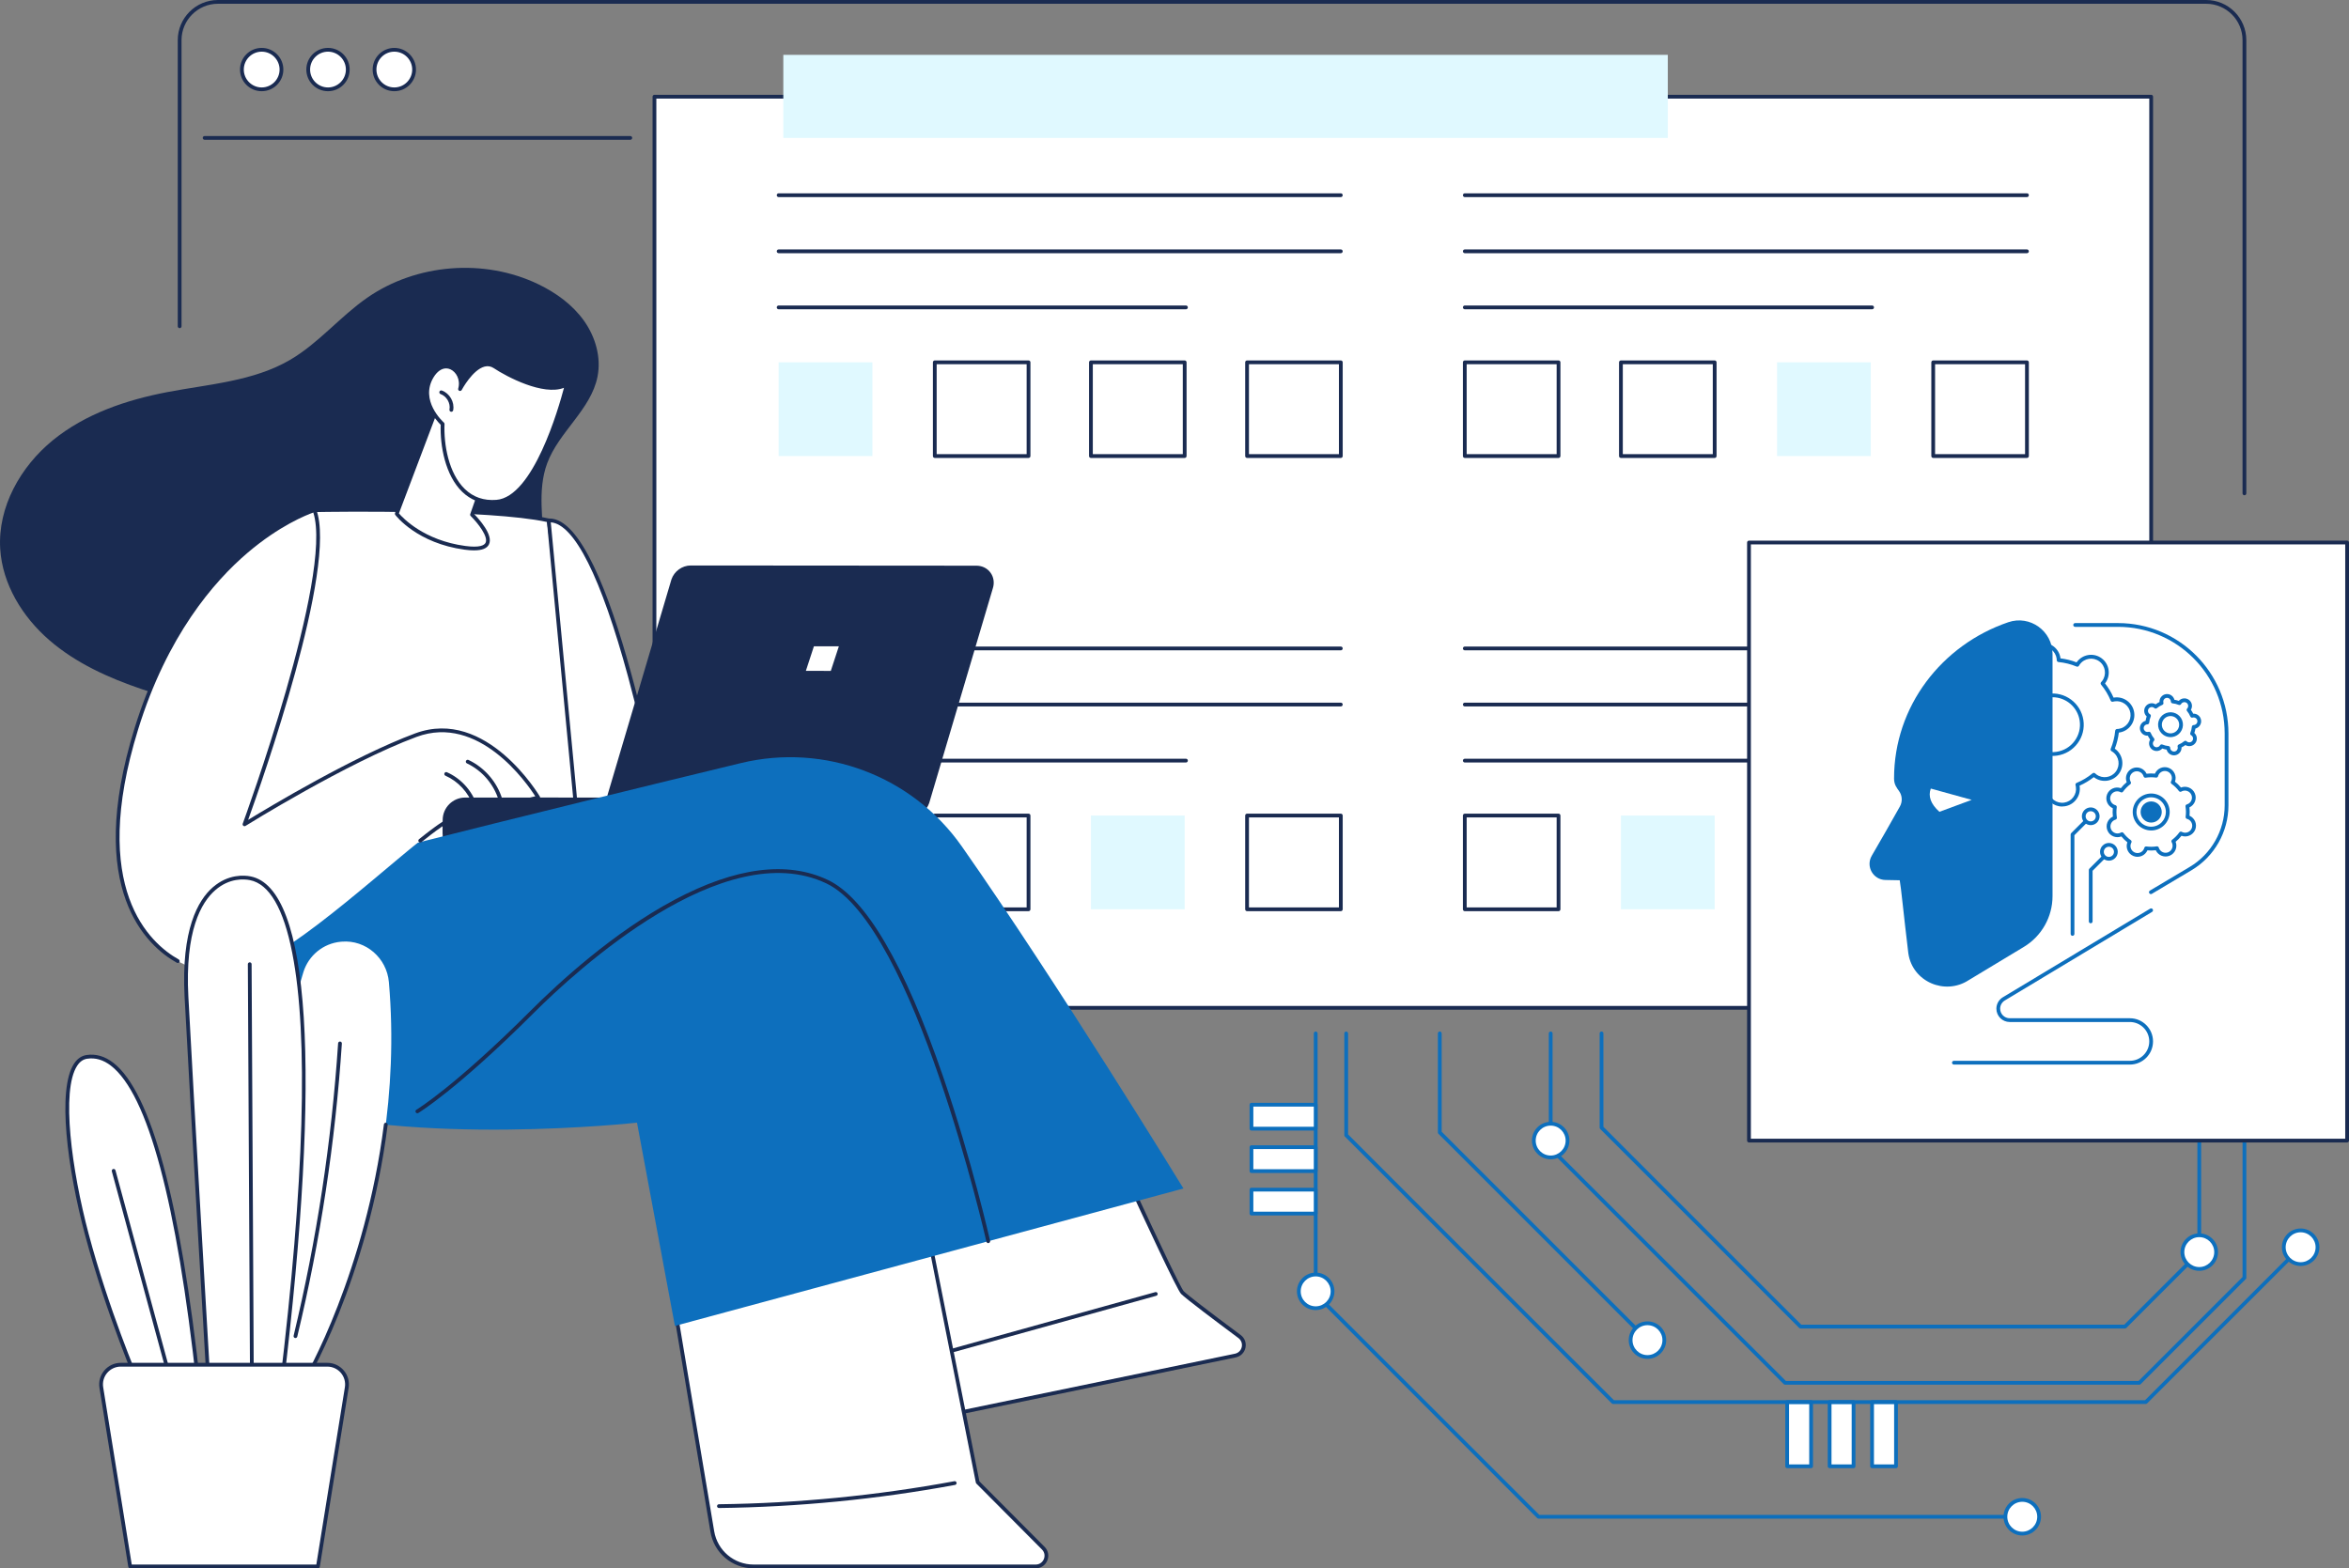
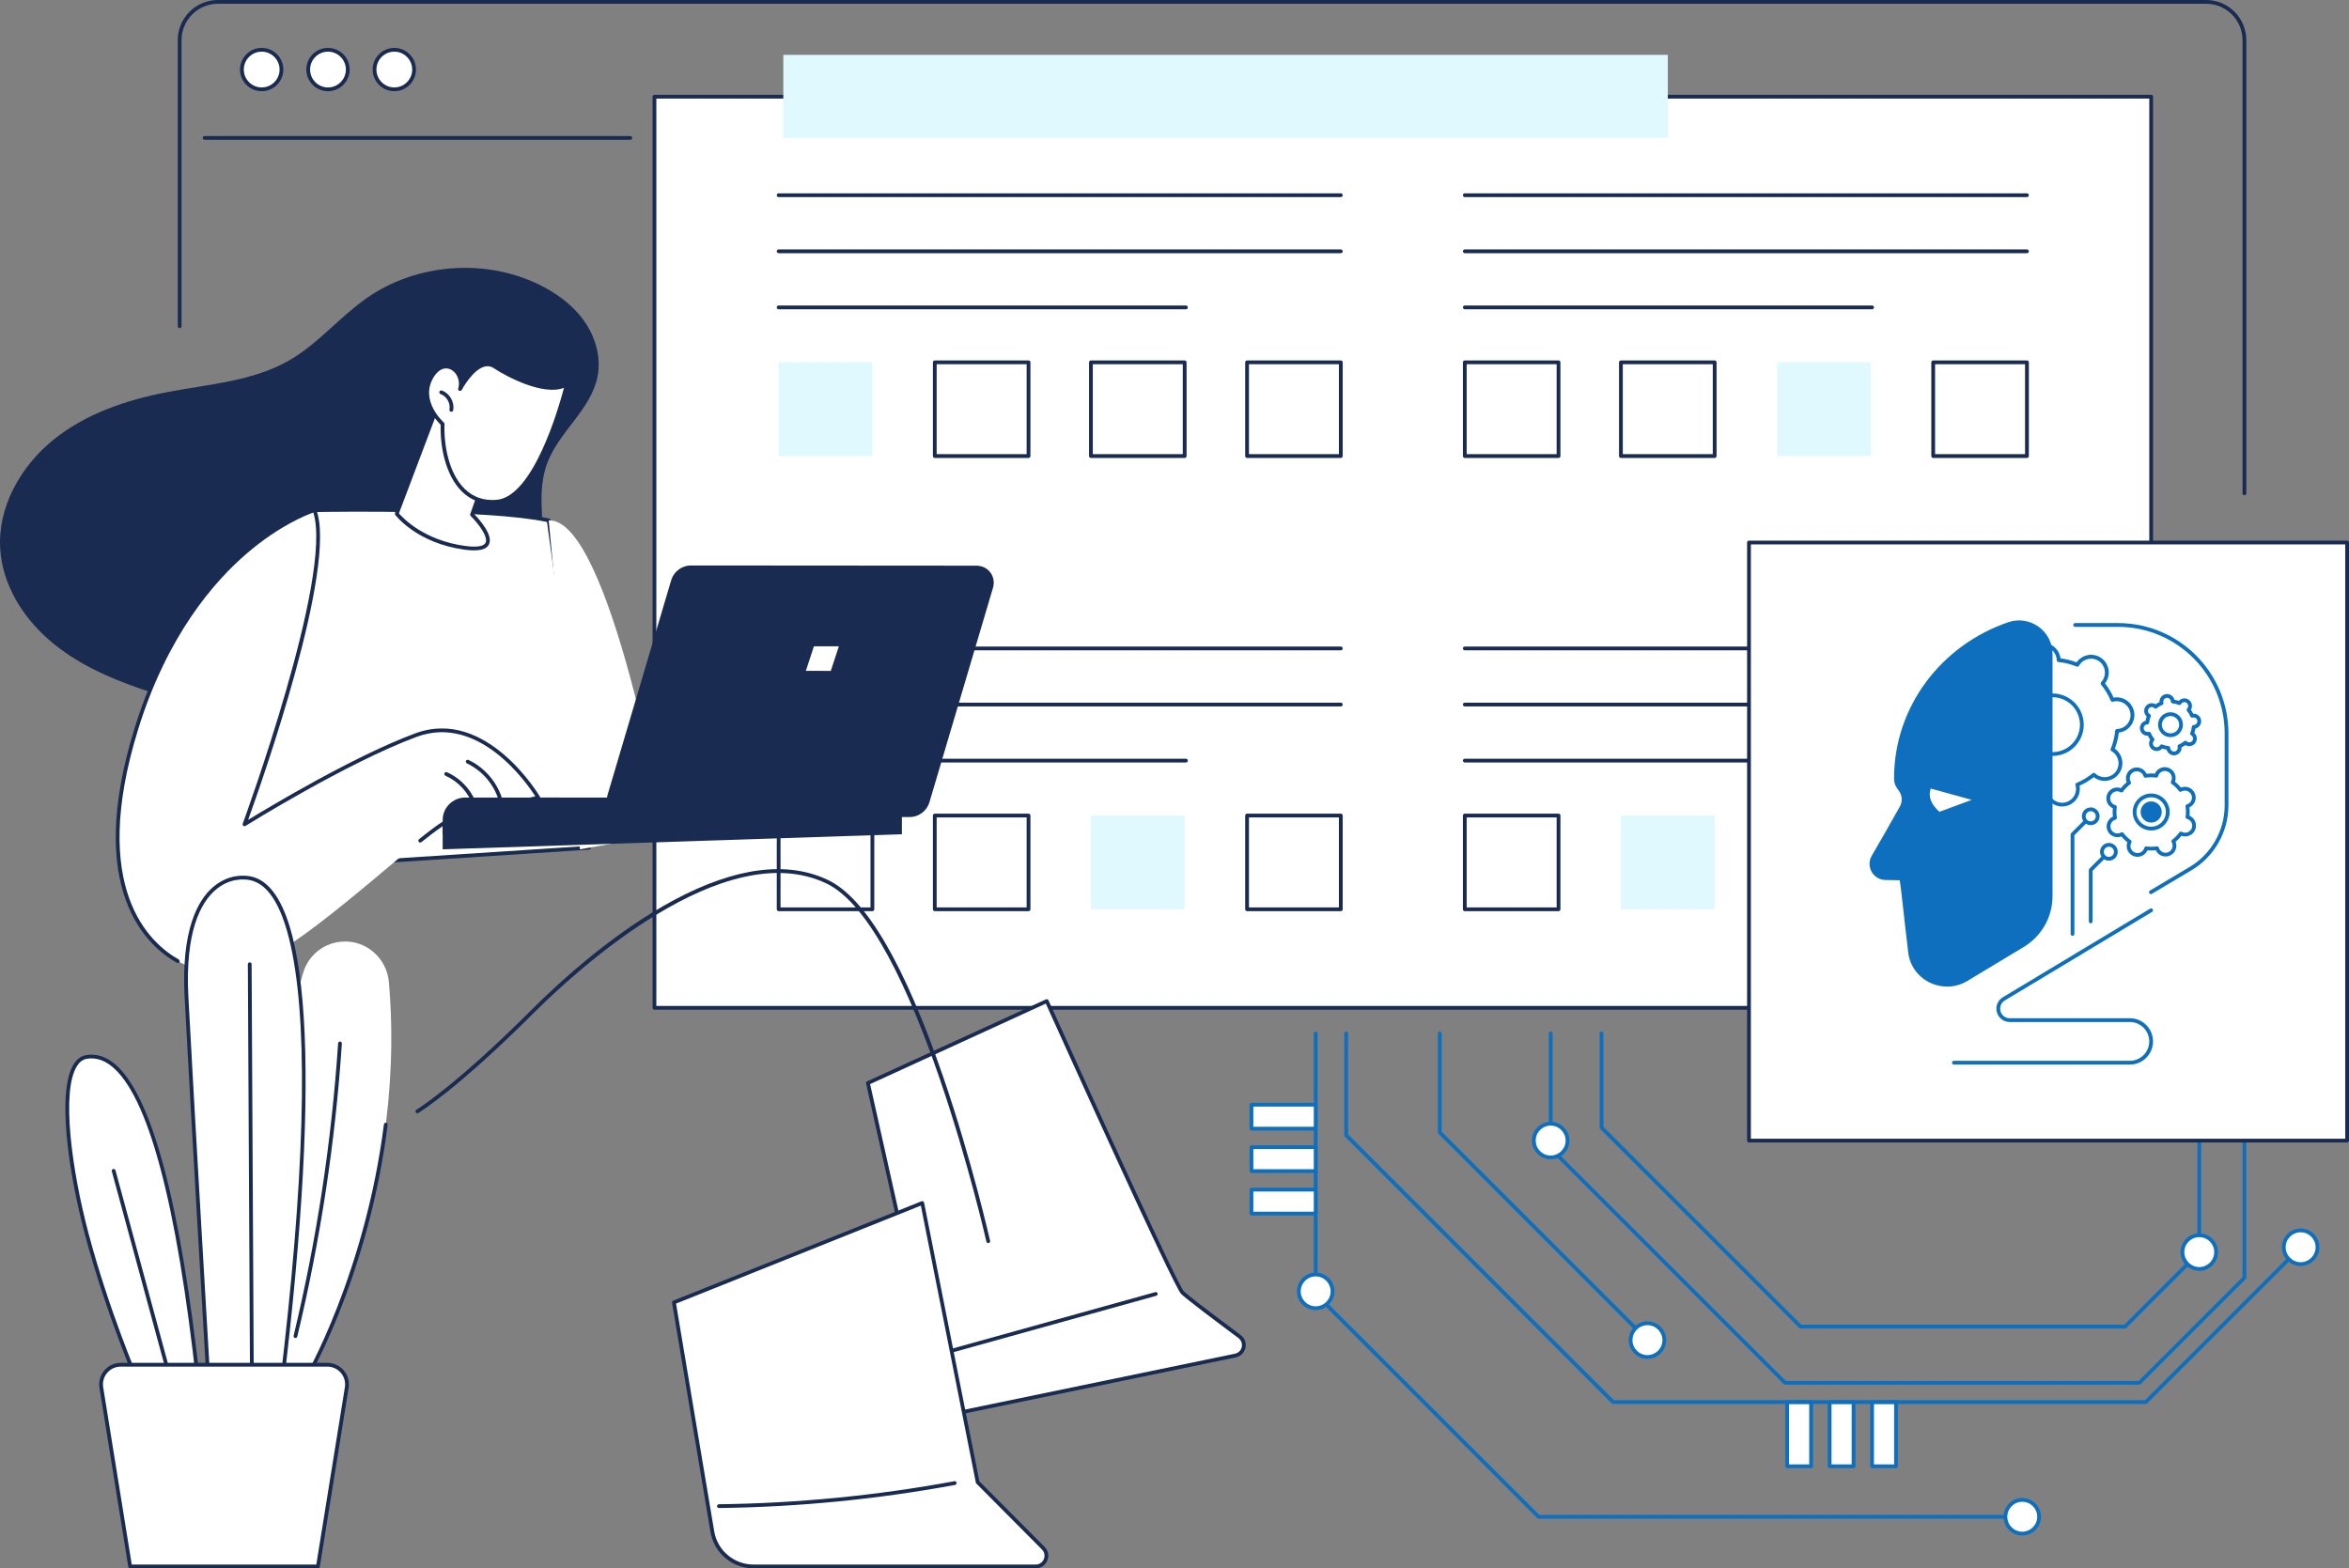
<svg xmlns="http://www.w3.org/2000/svg" id="Layer_2" data-name="Layer 2" viewBox="0 0 1246 832">
  <rect x="0" y="0" width="1246" height="832" fill="#808080" stroke="none" />
  <defs>
    <style>
      .cls-1 {
        fill: #e0f9ff;
      }

      .cls-1, .cls-2, .cls-3, .cls-4 {
        stroke-width: 0px;
      }

      .cls-2 {
        fill: #1a2b51;
      }

      .cls-3 {
        fill: #fff;
      }

      .cls-4 {
        fill: #0d6fbd;
      }
    </style>
  </defs>
  <g id="Illustration">
    <g id="AI-Enhanced_Student_Assessment" data-name="AI-Enhanced Student Assessment">
      <g>
        <g>
          <rect class="cls-3" x="947.98" y="743.8" width="12.7" height="34.07" />
          <path class="cls-4" d="M960.68,778.86h-12.7c-.55,0-1-.45-1-1v-34.07c0-.55.45-1,1-1h12.7c.55,0,1,.45,1,1v34.07c0,.55-.45,1-1,1ZM948.98,776.86h10.7v-32.07h-10.7v32.07Z" />
        </g>
        <g>
          <rect class="cls-3" x="970.5" y="743.8" width="12.7" height="34.07" />
          <path class="cls-4" d="M983.2,778.86h-12.7c-.55,0-1-.45-1-1v-34.07c0-.55.45-1,1-1h12.7c.55,0,1,.45,1,1v34.07c0,.55-.45,1-1,1ZM971.5,776.86h10.7v-32.07h-10.7v32.07Z" />
        </g>
        <g>
          <rect class="cls-3" x="993.02" y="743.8" width="12.7" height="34.07" />
          <path class="cls-4" d="M1005.72,778.86h-12.7c-.55,0-1-.45-1-1v-34.07c0-.55.45-1,1-1h12.7c.55,0,1,.45,1,1v34.07c0,.55-.45,1-1,1ZM994.02,776.86h10.7v-32.07h-10.7v32.07Z" />
        </g>
        <g>
          <path class="cls-4" d="M873.88,711.94c-.26,0-.51-.1-.71-.29l-110.17-110.17c-.19-.19-.29-.44-.29-.71v-52.54c0-.55.45-1,1-1s1,.45,1,1v52.12l109.88,109.88c.39.39.39,1.02,0,1.41-.2.2-.45.29-.71.29Z" />
          <g>
            <circle class="cls-3" cx="873.88" cy="710.94" r="8.94" transform="translate(-139.96 219.8) rotate(-13.28)" />
            <path class="cls-4" d="M873.88,720.88c-5.48,0-9.94-4.46-9.94-9.94s4.46-9.94,9.94-9.94,9.94,4.46,9.94,9.94-4.46,9.94-9.94,9.94ZM873.88,703.01c-4.38,0-7.94,3.56-7.94,7.94s3.56,7.94,7.94,7.94,7.94-3.56,7.94-7.94-3.56-7.94-7.94-7.94Z" />
          </g>
        </g>
        <g>
          <path class="cls-4" d="M1134.79,734.59h-187.91c-.27,0-.52-.11-.71-.29l-124.34-124.34c-.19-.19-.29-.44-.29-.71v-61.01c0-.55.45-1,1-1s1,.45,1,1v60.6l123.76,123.76h187.08l55.16-55.16v-93.39c0-.55.45-1,1-1s1,.45,1,1v93.8c0,.27-.11.52-.29.71l-55.75,55.74c-.19.19-.44.29-.71.29Z" />
          <g>
            <circle class="cls-3" cx="822.54" cy="605.08" r="8.94" />
            <path class="cls-4" d="M822.54,615.01c-5.48,0-9.94-4.46-9.94-9.94s4.46-9.94,9.94-9.94,9.94,4.46,9.94,9.94-4.46,9.94-9.94,9.94ZM822.54,597.14c-4.38,0-7.94,3.56-7.94,7.94s3.56,7.94,7.94,7.94,7.94-3.56,7.94-7.94-3.56-7.94-7.94-7.94Z" />
          </g>
        </g>
        <g>
          <path class="cls-4" d="M1127.2,704.76h-172.13c-.27,0-.52-.11-.71-.29l-105.56-105.56c-.19-.19-.29-.44-.29-.71v-49.97c0-.55.45-1,1-1s1,.45,1,1v49.56l104.97,104.97h171.3l38.8-38.8v-81.86c0-.55.45-1,1-1s1,.45,1,1v82.27c0,.27-.11.52-.29.71l-39.38,39.38c-.19.19-.44.29-.71.29Z" />
          <g>
            <circle class="cls-3" cx="1166.58" cy="664.25" r="8.94" transform="translate(106.47 1487.84) rotate(-67.5)" />
            <path class="cls-4" d="M1166.58,674.18c-5.48,0-9.94-4.46-9.94-9.94s4.46-9.93,9.94-9.93,9.94,4.46,9.94,9.93-4.46,9.94-9.94,9.94ZM1166.58,656.31c-4.38,0-7.94,3.56-7.94,7.93s3.56,7.94,7.94,7.94,7.94-3.56,7.94-7.94-3.56-7.93-7.94-7.93Z" />
          </g>
        </g>
        <g>
          <path class="cls-4" d="M1063.76,805.64h-247.67c-.27,0-.52-.11-.71-.29l-118.19-118.19c-.19-.19-.29-.44-.29-.71v-138.21c0-.55.45-1,1-1s1,.45,1,1v137.8l117.61,117.61h247.26c.55,0,1,.45,1,1s-.45,1-1,1Z" />
          <g>
            <circle class="cls-3" cx="1072.69" cy="804.64" r="8.94" />
            <path class="cls-4" d="M1072.69,814.58c-5.48,0-9.94-4.46-9.94-9.94s4.46-9.94,9.94-9.94,9.94,4.46,9.94,9.94-4.46,9.94-9.94,9.94ZM1072.69,796.7c-4.38,0-7.94,3.56-7.94,7.94s3.56,7.94,7.94,7.94,7.94-3.56,7.94-7.94-3.56-7.94-7.94-7.94Z" />
          </g>
          <g>
            <rect class="cls-3" x="674.51" y="620.41" width="12.7" height="34.07" transform="translate(43.41 1318.3) rotate(-90)" />
            <path class="cls-4" d="M697.89,644.8h-34.07c-.55,0-1-.45-1-1v-12.7c0-.55.45-1,1-1h34.07c.55,0,1,.45,1,1v12.7c0,.55-.45,1-1,1ZM664.82,642.8h32.07v-10.7h-32.07v10.7Z" />
          </g>
          <g>
            <rect class="cls-3" x="674.51" y="597.89" width="12.7" height="34.07" transform="translate(65.93 1295.78) rotate(-90)" />
            <path class="cls-4" d="M697.89,622.28h-34.07c-.55,0-1-.45-1-1v-12.7c0-.55.45-1,1-1h34.07c.55,0,1,.45,1,1v12.7c0,.55-.45,1-1,1ZM664.82,620.28h32.07v-10.7h-32.07v10.7Z" />
          </g>
          <g>
            <rect class="cls-3" x="674.51" y="575.37" width="12.7" height="34.07" transform="translate(88.45 1273.26) rotate(-90)" />
            <path class="cls-4" d="M697.89,599.76h-34.07c-.55,0-1-.45-1-1v-12.7c0-.55.45-1,1-1h34.07c.55,0,1,.45,1,1v12.7c0,.55-.45,1-1,1ZM664.82,597.76h32.07v-10.7h-32.07v10.7Z" />
          </g>
          <g>
            <circle class="cls-3" cx="697.89" cy="685.07" r="8.94" />
            <path class="cls-4" d="M697.89,695c-5.48,0-9.94-4.46-9.94-9.94s4.46-9.94,9.94-9.94,9.94,4.46,9.94,9.94-4.46,9.94-9.94,9.94ZM697.89,677.13c-4.38,0-7.94,3.56-7.94,7.94s3.56,7.94,7.94,7.94,7.94-3.56,7.94-7.94-3.56-7.94-7.94-7.94Z" />
          </g>
        </g>
        <g>
          <path class="cls-4" d="M1138.22,744.8h-282.56c-.27,0-.52-.11-.71-.29l-141.58-141.58c-.19-.19-.29-.44-.29-.71v-53.98c0-.55.45-1,1-1s1,.45,1,1v53.57l140.99,140.99h281.73l81.84-81.84c.39-.39,1.02-.39,1.41,0,.39.39.39,1.02,0,1.41l-82.13,82.13c-.19.19-.44.29-.71.29Z" />
          <g>
            <circle class="cls-3" cx="1220.35" cy="661.67" r="8.94" />
            <path class="cls-4" d="M1220.35,671.6c-5.48,0-9.94-4.46-9.94-9.94s4.46-9.94,9.94-9.94,9.94,4.46,9.94,9.94-4.46,9.94-9.94,9.94ZM1220.35,653.73c-4.38,0-7.94,3.56-7.94,7.94s3.56,7.94,7.94,7.94,7.94-3.56,7.94-7.94-3.56-7.94-7.94-7.94Z" />
          </g>
        </g>
      </g>
      <g>
        <g>
          <rect class="cls-3" x="347.15" y="51.29" width="793.91" height="483.36" />
          <path class="cls-2" d="M1141.05,535.65H347.15c-.55,0-1-.45-1-1V51.29c0-.55.45-1,1-1h793.91c.55,0,1,.45,1,1v483.36c0,.55-.45,1-1,1ZM348.15,533.65h791.91V52.29H348.15v481.36Z" />
        </g>
        <g>
          <g>
            <path class="cls-2" d="M711.22,104.56h-298.2c-.55,0-1-.45-1-1s.45-1,1-1h298.2c.55,0,1,.45,1,1s-.45,1-1,1Z" />
            <path class="cls-2" d="M711.22,134.32h-298.2c-.55,0-1-.45-1-1s.45-1,1-1h298.2c.55,0,1,.45,1,1s-.45,1-1,1Z" />
            <path class="cls-2" d="M629.08,164.07h-216.06c-.55,0-1-.45-1-1s.45-1,1-1h216.06c.55,0,1,.45,1,1s-.45,1-1,1Z" />
            <rect class="cls-1" x="413.02" y="192.2" width="49.73" height="49.73" />
            <g>
              <rect class="cls-3" x="495.84" y="192.2" width="49.73" height="49.73" />
              <path class="cls-2" d="M545.58,242.94h-49.73c-.55,0-1-.45-1-1v-49.73c0-.55.45-1,1-1h49.73c.55,0,1,.45,1,1v49.73c0,.55-.45,1-1,1ZM496.84,240.94h47.73v-47.73h-47.73v47.73Z" />
            </g>
            <g>
              <rect class="cls-3" x="578.67" y="192.2" width="49.73" height="49.73" />
              <path class="cls-2" d="M628.4,242.94h-49.73c-.55,0-1-.45-1-1v-49.73c0-.55.45-1,1-1h49.73c.55,0,1,.45,1,1v49.73c0,.55-.45,1-1,1ZM579.67,240.94h47.73v-47.73h-47.73v47.73Z" />
            </g>
            <g>
              <rect class="cls-3" x="661.49" y="192.2" width="49.73" height="49.73" />
              <path class="cls-2" d="M711.22,242.94h-49.73c-.55,0-1-.45-1-1v-49.73c0-.55.45-1,1-1h49.73c.55,0,1,.45,1,1v49.73c0,.55-.45,1-1,1ZM662.49,240.94h47.73v-47.73h-47.73v47.73Z" />
            </g>
          </g>
          <g>
            <path class="cls-2" d="M1075.18,104.56h-298.2c-.55,0-1-.45-1-1s.45-1,1-1h298.2c.55,0,1,.45,1,1s-.45,1-1,1Z" />
            <path class="cls-2" d="M1075.18,134.32h-298.2c-.55,0-1-.45-1-1s.45-1,1-1h298.2c.55,0,1,.45,1,1s-.45,1-1,1Z" />
            <path class="cls-2" d="M993.04,164.07h-216.06c-.55,0-1-.45-1-1s.45-1,1-1h216.06c.55,0,1,.45,1,1s-.45,1-1,1Z" />
            <g>
              <rect class="cls-3" x="776.98" y="192.2" width="49.73" height="49.73" />
              <path class="cls-2" d="M826.71,242.94h-49.73c-.55,0-1-.45-1-1v-49.73c0-.55.45-1,1-1h49.73c.55,0,1,.45,1,1v49.73c0,.55-.45,1-1,1ZM777.98,240.94h47.73v-47.73h-47.73v47.73Z" />
            </g>
            <g>
              <rect class="cls-3" x="859.8" y="192.2" width="49.73" height="49.73" />
              <path class="cls-2" d="M909.53,242.94h-49.73c-.55,0-1-.45-1-1v-49.73c0-.55.45-1,1-1h49.73c.55,0,1,.45,1,1v49.73c0,.55-.45,1-1,1ZM860.8,240.94h47.73v-47.73h-47.73v47.73Z" />
            </g>
            <rect class="cls-1" x="942.62" y="192.2" width="49.73" height="49.73" />
            <g>
              <rect class="cls-3" x="1025.44" y="192.2" width="49.73" height="49.73" />
              <path class="cls-2" d="M1075.18,242.94h-49.73c-.55,0-1-.45-1-1v-49.73c0-.55.45-1,1-1h49.73c.55,0,1,.45,1,1v49.73c0,.55-.45,1-1,1ZM1026.44,240.94h47.73v-47.73h-47.73v47.73Z" />
            </g>
          </g>
          <g>
            <path class="cls-2" d="M711.22,345h-298.2c-.55,0-1-.45-1-1s.45-1,1-1h298.2c.55,0,1,.45,1,1s-.45,1-1,1Z" />
            <path class="cls-2" d="M711.22,374.76h-298.2c-.55,0-1-.45-1-1s.45-1,1-1h298.2c.55,0,1,.45,1,1s-.45,1-1,1Z" />
            <path class="cls-2" d="M629.08,404.51h-216.06c-.55,0-1-.45-1-1s.45-1,1-1h216.06c.55,0,1,.45,1,1s-.45,1-1,1Z" />
            <g>
              <rect class="cls-3" x="413.02" y="432.64" width="49.73" height="49.73" />
              <path class="cls-2" d="M462.76,483.38h-49.73c-.55,0-1-.45-1-1v-49.73c0-.55.45-1,1-1h49.73c.55,0,1,.45,1,1v49.73c0,.55-.45,1-1,1ZM414.02,481.38h47.73v-47.73h-47.73v47.73Z" />
            </g>
            <g>
              <rect class="cls-3" x="495.84" y="432.64" width="49.73" height="49.73" />
              <path class="cls-2" d="M545.58,483.38h-49.73c-.55,0-1-.45-1-1v-49.73c0-.55.45-1,1-1h49.73c.55,0,1,.45,1,1v49.73c0,.55-.45,1-1,1ZM496.84,481.38h47.73v-47.73h-47.73v47.73Z" />
            </g>
            <rect class="cls-1" x="578.67" y="432.64" width="49.73" height="49.73" />
            <g>
              <rect class="cls-3" x="661.49" y="432.64" width="49.73" height="49.73" />
              <path class="cls-2" d="M711.22,483.38h-49.73c-.55,0-1-.45-1-1v-49.73c0-.55.45-1,1-1h49.73c.55,0,1,.45,1,1v49.73c0,.55-.45,1-1,1ZM662.49,481.38h47.73v-47.73h-47.73v47.73Z" />
            </g>
          </g>
          <g>
            <path class="cls-2" d="M1075.18,345h-298.2c-.55,0-1-.45-1-1s.45-1,1-1h298.2c.55,0,1,.45,1,1s-.45,1-1,1Z" />
            <path class="cls-2" d="M1075.18,374.76h-298.2c-.55,0-1-.45-1-1s.45-1,1-1h298.2c.55,0,1,.45,1,1s-.45,1-1,1Z" />
            <path class="cls-2" d="M993.04,404.51h-216.06c-.55,0-1-.45-1-1s.45-1,1-1h216.06c.55,0,1,.45,1,1s-.45,1-1,1Z" />
            <g>
              <rect class="cls-3" x="776.98" y="432.64" width="49.73" height="49.73" />
              <path class="cls-2" d="M826.71,483.38h-49.73c-.55,0-1-.45-1-1v-49.73c0-.55.45-1,1-1h49.73c.55,0,1,.45,1,1v49.73c0,.55-.45,1-1,1ZM777.98,481.38h47.73v-47.73h-47.73v47.73Z" />
            </g>
            <rect class="cls-1" x="859.8" y="432.64" width="49.73" height="49.73" />
            <g>
              <rect class="cls-3" x="942.62" y="432.64" width="49.73" height="49.73" />
              <path class="cls-2" d="M992.36,483.38h-49.73c-.55,0-1-.45-1-1v-49.73c0-.55.45-1,1-1h49.73c.55,0,1,.45,1,1v49.73c0,.55-.45,1-1,1ZM943.62,481.38h47.73v-47.73h-47.73v47.73Z" />
            </g>
            <g>
              <rect class="cls-3" x="1025.44" y="432.64" width="49.73" height="49.73" />
              <path class="cls-2" d="M1075.18,483.38h-49.73c-.55,0-1-.45-1-1v-49.73c0-.55.45-1,1-1h49.73c.55,0,1,.45,1,1v49.73c0,.55-.45,1-1,1ZM1026.44,481.38h47.73v-47.73h-47.73v47.73Z" />
            </g>
          </g>
        </g>
        <rect class="cls-1" x="415.5" y="29.1" width="469.17" height="44.06" />
      </g>
      <g>
        <g>
          <rect class="cls-3" x="927.73" y="287.81" width="317.27" height="317.27" transform="translate(2172.73 892.88) rotate(180)" />
          <path class="cls-2" d="M1245,606.08h-317.27c-.55,0-1-.45-1-1v-317.27c0-.55.45-1,1-1h317.27c.55,0,1,.45,1,1v317.27c0,.55-.45,1-1,1ZM928.73,604.08h315.27v-315.27h-315.27v315.27Z" />
        </g>
        <g>
          <g>
            <path class="cls-3" d="M1121.52,371.07c-.34.05-.67.13-1,.22-1.32-3.2-3.1-6.14-5.26-8.74.23-.24.45-.5.66-.78,2.75-3.72,1.97-8.97-1.76-11.72-3.72-2.75-8.97-1.97-11.72,1.76-.2.28-.38.57-.55.86-3.12-1.29-6.45-2.14-9.9-2.46,0-.34-.03-.67-.08-1.02-.69-4.58-4.95-7.73-9.53-7.05-4.58.69-7.73,4.95-7.05,9.53.05.34.13.67.22,1-3.2,1.32-6.14,3.1-8.74,5.26-.24-.23-.5-.45-.78-.66-3.72-2.75-8.97-1.97-11.72,1.76-2.75,3.72-1.97,8.97,1.76,11.72.28.2.57.38.86.55-1.29,3.12-2.14,6.45-2.46,9.9-.34,0-.67.03-1.02.08-4.58.69-7.73,4.95-7.05,9.53.69,4.58,4.95,7.73,9.53,7.05.34-.05.67-.13,1-.22,1.32,3.2,3.1,6.14,5.26,8.74-.23.24-.45.5-.66.78-2.75,3.72-1.97,8.97,1.76,11.72,3.72,2.75,8.97,1.97,11.72-1.76.21-.28.38-.57.55-.86,3.12,1.29,6.45,2.14,9.9,2.46,0,.34.03.67.08,1.02.69,4.58,4.95,7.73,9.53,7.05,4.58-.69,7.73-4.95,7.05-9.53-.05-.34-.13-.67-.22-1,3.2-1.32,6.14-3.1,8.74-5.26.24.23.5.45.78.66,3.72,2.75,8.97,1.97,11.72-1.76,2.75-3.72,1.97-8.97-1.76-11.72-.28-.2-.57-.38-.86-.55,1.3-3.12,2.14-6.45,2.46-9.9.34,0,.67-.03,1.02-.08,4.58-.69,7.73-4.95,7.05-9.53-.69-4.58-4.95-7.73-9.53-7.05ZM1091.04,399.84c-8.5,1.27-16.42-4.58-17.7-13.08-1.27-8.5,4.58-16.42,13.08-17.7,8.5-1.27,16.42,4.58,17.7,13.08,1.27,8.5-4.58,16.42-13.08,17.7Z" />
            <path class="cls-4" d="M1093.83,427.86c-4.56,0-8.57-3.34-9.27-7.99-.01-.08-.02-.17-.03-.26-2.93-.35-5.8-1.06-8.55-2.13-.05.07-.1.14-.15.21-3.07,4.16-8.96,5.04-13.12,1.96-4.16-3.08-5.04-8.96-1.96-13.12.05-.07.1-.14.16-.21-1.82-2.32-3.35-4.85-4.54-7.55-.09.02-.17.03-.26.04-5.11.77-9.9-2.77-10.67-7.89-.37-2.48.24-4.95,1.73-6.97,1.49-2.01,3.67-3.33,6.15-3.7.09-.01.17-.02.26-.03.35-2.93,1.06-5.8,2.13-8.55-.07-.05-.14-.1-.21-.15-4.16-3.08-5.04-8.96-1.97-13.12,1.49-2.01,3.67-3.33,6.15-3.7,2.48-.37,4.95.24,6.97,1.73.07.05.14.1.21.16,2.32-1.82,4.85-3.35,7.55-4.54-.02-.09-.03-.17-.04-.26-.37-2.48.24-4.95,1.73-6.97,1.49-2.01,3.67-3.33,6.15-3.7,2.48-.37,4.95.24,6.97,1.73,2.01,1.49,3.33,3.67,3.7,6.15.01.08.02.17.03.26,2.93.35,5.8,1.06,8.55,2.13.05-.07.1-.14.15-.21,1.49-2.01,3.67-3.33,6.15-3.7,2.48-.37,4.95.24,6.97,1.73,4.16,3.08,5.04,8.96,1.97,13.12-.05.07-.1.14-.16.21,1.82,2.32,3.35,4.85,4.54,7.55.09-.02.17-.03.26-.04,2.48-.37,4.95.24,6.97,1.73,2.01,1.49,3.33,3.67,3.7,6.15.37,2.48-.24,4.95-1.73,6.97-1.49,2.01-3.67,3.33-6.15,3.7-.08.01-.17.02-.26.03-.35,2.93-1.06,5.8-2.13,8.55.07.05.14.1.21.15,4.16,3.07,5.04,8.96,1.97,13.12-3.08,4.16-8.96,5.04-13.12,1.97-.07-.05-.14-.1-.21-.16-2.32,1.82-4.85,3.35-7.55,4.54.02.09.03.17.04.26.37,2.48-.24,4.95-1.73,6.97-1.49,2.01-3.67,3.33-6.15,3.7-.47.07-.94.1-1.4.1ZM1075.57,415.25c.13,0,.26.02.38.08,3.06,1.27,6.3,2.08,9.61,2.39.5.05.89.46.91.97,0,.3.03.6.07.9.6,4.02,4.36,6.81,8.39,6.2,1.95-.29,3.67-1.33,4.84-2.91,1.17-1.58,1.66-3.53,1.36-5.48-.05-.3-.11-.59-.19-.88-.13-.49.12-1,.58-1.19,3.07-1.27,5.93-2.99,8.49-5.1.39-.32.96-.3,1.32.04.22.2.44.4.69.58,3.27,2.42,7.9,1.73,10.32-1.55,2.42-3.27,1.73-7.9-1.55-10.32-.24-.18-.5-.34-.76-.48-.44-.25-.62-.79-.43-1.25,1.27-3.06,2.08-6.3,2.39-9.61.05-.5.46-.89.97-.91.3,0,.59-.03.89-.07,1.95-.29,3.67-1.33,4.84-2.91,1.17-1.59,1.66-3.53,1.36-5.48-.29-1.95-1.33-3.67-2.91-4.84-1.58-1.17-3.53-1.65-5.48-1.36,0,0,0,0,0,0-.3.04-.59.11-.88.19-.49.13-1-.11-1.19-.58-1.27-3.07-2.99-5.93-5.1-8.49-.32-.39-.3-.96.04-1.32.2-.22.4-.44.58-.68,2.42-3.27,1.73-7.9-1.55-10.32-3.27-2.42-7.9-1.73-10.32,1.55-.18.24-.34.5-.48.76-.25.44-.79.63-1.25.43-3.06-1.27-6.3-2.08-9.61-2.39-.5-.05-.89-.46-.91-.97,0-.3-.03-.59-.07-.9-.29-1.95-1.33-3.67-2.91-4.84-1.58-1.17-3.53-1.65-5.48-1.36-1.95.29-3.67,1.33-4.84,2.91s-1.66,3.53-1.36,5.48c.05.3.11.59.19.88.13.49-.12,1-.58,1.19-3.07,1.27-5.93,2.99-8.49,5.1-.39.32-.96.3-1.32-.04-.22-.2-.44-.4-.69-.58-1.58-1.17-3.53-1.65-5.48-1.36-1.95.29-3.67,1.33-4.84,2.91-1.17,1.59-1.66,3.53-1.36,5.48.29,1.95,1.33,3.67,2.91,4.84.24.18.5.34.76.48.44.25.62.79.43,1.25-1.27,3.07-2.08,6.3-2.39,9.61-.05.5-.46.89-.97.91-.3,0-.6.03-.9.07-1.95.29-3.67,1.33-4.84,2.91-1.17,1.59-1.66,3.53-1.36,5.48.6,4.02,4.36,6.81,8.39,6.2.3-.05.59-.11.88-.19.48-.13,1,.11,1.19.58,1.27,3.07,2.99,5.93,5.1,8.49.32.39.3.96-.04,1.32-.2.22-.4.44-.58.69-2.42,3.27-1.73,7.9,1.55,10.32,3.27,2.42,7.9,1.73,10.32-1.55.18-.24.34-.5.48-.76.18-.32.52-.51.87-.51ZM1121.52,371.07h0,0ZM1088.73,401.02c-8.06,0-15.14-5.91-16.37-14.11-1.35-9.03,4.89-17.48,13.92-18.83,9.03-1.36,17.48,4.89,18.83,13.93.66,4.37-.43,8.74-3.06,12.3-2.63,3.56-6.49,5.88-10.86,6.53-.83.12-1.65.18-2.46.18ZM1091.04,399.84h0,0ZM1088.74,369.89c-.71,0-1.44.05-2.17.16-3.85.58-7.24,2.62-9.55,5.74-2.31,3.13-3.27,6.97-2.69,10.81,1.19,7.94,8.62,13.43,16.56,12.24,3.85-.58,7.24-2.62,9.55-5.74,2.31-3.13,3.27-6.97,2.69-10.81-1.08-7.21-7.31-12.41-14.39-12.41Z" />
          </g>
          <path class="cls-4" d="M992.85,453.97c4.55-7.82,10.37-17.92,14.94-26.15,1.42-2.57,1.27-5.73-.43-8.12-1.32-1.86-2.68-3.5-2.68-6.72,0-38.29,25.3-70.86,60.6-82.89,11.51-3.92,23.46,4.68,23.46,16.84v128.46c0,11.03-5.77,21.25-15.21,26.94l-29.28,17.66c-12.61,8.19-29.7.81-31.96-14.05-.03-.22-.06-.45-.09-.67-2.31-19.09-3.85-35.01-4.51-38.29l-7.62-.15c-6.52-.13-10.5-7.21-7.22-12.85Z" />
          <path class="cls-3" d="M1045.86,424.33l-21.69-5.99c-1.52,4.11,0,8.22,4.57,12.33l17.12-6.34Z" />
          <path class="cls-4" d="M1129.76,564.76h-93.34c-.55,0-1-.45-1-1s.45-1,1-1h93.34c5.67,0,10.29-4.62,10.29-10.29s-4.62-10.29-10.29-10.29h-63.72c-3.9,0-7.08-3.17-7.08-7.07,0-2.47,1.31-4.79,3.43-6.06l78.14-47.01c.47-.29,1.09-.13,1.37.34.28.47.13,1.09-.34,1.37l-78.14,47.01c-1.52.91-2.46,2.58-2.46,4.35,0,2.8,2.28,5.07,5.08,5.07h63.72c6.78,0,12.29,5.51,12.29,12.29s-5.51,12.29-12.29,12.29Z" />
          <g>
            <path class="cls-3" d="M1157.11,418.78c-.18.08-.35.17-.51.26-1.18-1.56-2.57-2.92-4.12-4.03.09-.17.18-.34.25-.52.98-2.43-.2-5.19-2.63-6.16-2.43-.98-5.19.2-6.16,2.63-.07.18-.13.36-.18.55-1.89-.26-3.83-.25-5.76.06-.05-.18-.11-.36-.19-.54-1.03-2.41-3.81-3.52-6.22-2.5-2.41,1.03-3.52,3.81-2.5,6.22.08.18.17.35.26.51-1.56,1.18-2.92,2.57-4.03,4.12-.17-.09-.34-.18-.52-.25-2.43-.98-5.19.2-6.16,2.63-.98,2.43.2,5.19,2.63,6.16.18.07.36.13.55.18-.26,1.89-.25,3.83.06,5.77-.18.05-.36.11-.54.19-2.41,1.03-3.52,3.81-2.5,6.22s3.81,3.52,6.22,2.5c.18-.08.35-.17.51-.26,1.18,1.56,2.57,2.92,4.12,4.03-.09.17-.18.34-.25.52-.98,2.43.2,5.19,2.63,6.16,2.43.98,5.19-.2,6.16-2.63.07-.18.13-.36.18-.55,1.89.26,3.83.25,5.76-.06.05.18.11.36.19.54,1.03,2.41,3.81,3.52,6.22,2.5,2.41-1.03,3.52-3.81,2.5-6.22-.08-.18-.17-.35-.26-.51,1.56-1.18,2.92-2.57,4.03-4.12.17.09.34.18.52.25,2.43.98,5.19-.2,6.16-2.63.98-2.43-.2-5.19-2.63-6.16-.18-.07-.36-.13-.55-.18.26-1.89.25-3.83-.06-5.77.18-.05.36-.11.54-.19,2.41-1.03,3.52-3.81,2.5-6.22-1.03-2.41-3.81-3.52-6.22-2.5ZM1144.53,438.86c-4.47,1.91-9.64-.17-11.54-4.64-1.91-4.47.17-9.64,4.64-11.54,4.47-1.91,9.64.17,11.54,4.64,1.91,4.47-.17,9.64-4.64,11.54Z" />
            <path class="cls-4" d="M1133.82,454.55c-.72,0-1.45-.14-2.14-.42-2.88-1.16-4.31-4.4-3.25-7.29-1.16-.91-2.23-1.95-3.17-3.1-2.87,1.12-6.14-.24-7.36-3.09-1.22-2.85.06-6.16,2.86-7.45-.18-1.47-.19-2.96-.05-4.43-2.82-1.24-4.17-4.51-3.02-7.39,1.16-2.88,4.4-4.31,7.29-3.25.91-1.17,1.95-2.23,3.1-3.17-1.12-2.87.24-6.14,3.09-7.36,2.85-1.22,6.16.06,7.45,2.86,1.47-.18,2.96-.19,4.43-.05,1.24-2.82,4.51-4.18,7.39-3.02,2.88,1.16,4.31,4.4,3.25,7.29,1.17.91,2.23,1.95,3.17,3.1,1.37-.53,2.86-.53,4.22.02,1.42.57,2.54,1.66,3.14,3.07,1.22,2.85-.06,6.16-2.86,7.45.18,1.47.19,2.96.05,4.43,2.82,1.24,4.17,4.51,3.02,7.39-1.16,2.88-4.4,4.31-7.29,3.25-.92,1.17-1.95,2.23-3.1,3.17,1.12,2.87-.24,6.14-3.09,7.36-2.86,1.22-6.16-.07-7.45-2.86-1.47.18-2.96.19-4.43.05-.59,1.34-1.65,2.39-3,2.97-.72.31-1.49.46-2.25.46ZM1125.56,441.5c.3,0,.6.14.8.4,1.11,1.47,2.42,2.75,3.91,3.82.41.3.53.85.29,1.29-.07.13-.14.27-.2.41-.77,1.91.16,4.09,2.07,4.86.93.37,1.94.36,2.86-.03.92-.39,1.63-1.12,2-2.04.06-.14.1-.29.14-.43.13-.49.61-.8,1.1-.73,1.82.25,3.65.23,5.47-.06.49-.08.98.22,1.12.71.04.14.09.29.15.43.81,1.89,3.01,2.78,4.9,1.97,1.89-.81,2.78-3.01,1.97-4.9-.06-.14-.13-.28-.21-.41-.25-.44-.14-.99.26-1.3,1.46-1.11,2.75-2.42,3.82-3.91.3-.41.85-.53,1.29-.29.13.07.27.14.41.2,1.91.77,4.09-.16,4.86-2.07.77-1.91-.16-4.09-2.07-4.86-.14-.06-.29-.1-.43-.14-.49-.13-.8-.6-.73-1.1.25-1.82.23-3.65-.06-5.47-.08-.5.22-.98.71-1.12.14-.04.29-.09.43-.15,1.9-.81,2.78-3.01,1.97-4.9-.39-.92-1.12-1.63-2.04-2-.93-.37-1.94-.36-2.86.03,0,0,0,0,0,0-.14.06-.27.13-.4.21-.44.25-1,.14-1.3-.26-1.11-1.47-2.42-2.75-3.91-3.82-.41-.3-.53-.85-.29-1.29.07-.13.14-.27.2-.41.77-1.91-.16-4.09-2.07-4.86-1.91-.77-4.09.16-4.86,2.07-.06.14-.1.29-.14.43-.13.49-.61.8-1.1.73-1.82-.25-3.66-.23-5.47.06-.5.08-.98-.22-1.12-.71-.04-.15-.09-.29-.15-.43-.81-1.89-3.01-2.78-4.9-1.97-1.89.81-2.78,3.01-1.97,4.9.06.14.13.28.21.41.25.44.14.99-.26,1.3-1.47,1.11-2.75,2.42-3.82,3.91-.29.41-.85.53-1.29.29-.13-.07-.27-.14-.41-.2-1.91-.77-4.09.16-4.86,2.07-.77,1.91.16,4.09,2.07,4.86.14.06.29.1.43.14.49.13.8.6.73,1.1-.25,1.82-.23,3.66.06,5.47.08.5-.22.98-.71,1.12-.14.04-.29.09-.43.15-1.89.81-2.78,3.01-1.97,4.9.81,1.9,3.01,2.78,4.9,1.97.14-.06.27-.13.4-.21.16-.09.33-.13.5-.13ZM1157.11,418.78h0,0ZM1141.08,440.57c-1.24,0-2.47-.24-3.65-.71-2.43-.98-4.33-2.84-5.36-5.25-2.12-4.97.2-10.73,5.17-12.86,4.97-2.12,10.74.2,12.86,5.17,2.12,4.97-.2,10.74-5.17,12.86-1.24.53-2.54.79-3.84.79ZM1144.53,438.86h0,0ZM1141.06,422.97c-1.02,0-2.05.2-3.05.63-3.95,1.69-5.8,6.28-4.11,10.23.82,1.92,2.33,3.4,4.26,4.17,1.93.78,4.05.75,5.97-.06,3.95-1.69,5.8-6.28,4.11-10.23-1.26-2.96-4.15-4.74-7.18-4.74Z" />
          </g>
          <g>
            <path class="cls-3" d="M1163.12,379.64c-.12.02-.24.05-.36.08-.48-1.15-1.12-2.21-1.89-3.14.08-.09.16-.18.24-.28.99-1.34.71-3.23-.63-4.22-1.34-.99-3.23-.71-4.22.63-.07.1-.14.2-.2.31-1.12-.47-2.32-.77-3.56-.89,0-.12-.01-.24-.03-.37-.25-1.65-1.78-2.78-3.43-2.53-1.65.25-2.78,1.78-2.53,3.43.02.12.05.24.08.36-1.15.48-2.21,1.12-3.14,1.89-.09-.08-.18-.16-.28-.24-1.34-.99-3.23-.71-4.22.63s-.71,3.23.63,4.22c.1.07.2.14.31.2-.47,1.12-.77,2.32-.89,3.56-.12,0-.24.01-.37.03-1.65.25-2.78,1.78-2.53,3.43.25,1.65,1.78,2.78,3.43,2.53.12-.02.24-.05.36-.08.48,1.15,1.12,2.21,1.89,3.14-.08.09-.16.18-.24.28-.99,1.34-.71,3.23.63,4.22s3.23.71,4.22-.63c.07-.1.14-.2.2-.31,1.12.47,2.32.77,3.56.89,0,.12.01.24.03.37.25,1.65,1.78,2.78,3.43,2.53,1.65-.25,2.78-1.78,2.53-3.43-.02-.12-.05-.24-.08-.36,1.15-.48,2.21-1.12,3.14-1.89.09.08.18.16.28.24,1.34.99,3.23.71,4.22-.63.99-1.34.71-3.23-.63-4.22-.1-.07-.2-.14-.31-.2.47-1.12.77-2.32.89-3.56.12,0,.24-.01.37-.03,1.65-.25,2.78-1.78,2.53-3.43-.25-1.65-1.78-2.78-3.43-2.53ZM1152.16,389.99c-3.06.46-5.91-1.65-6.37-4.71-.46-3.06,1.65-5.91,4.71-6.37,3.06-.46,5.91,1.65,6.37,4.71.46,3.06-1.65,5.91-4.71,6.37Z" />
            <path class="cls-4" d="M1153.16,400.71c-1.82,0-3.44-1.25-3.89-3.04-.79-.12-1.56-.32-2.32-.58-1.37,1.52-3.69,1.77-5.37.54-.86-.64-1.42-1.57-1.58-2.63-.14-.93.05-1.86.52-2.66-.47-.64-.88-1.33-1.23-2.05-.93.05-1.84-.22-2.59-.78-.86-.64-1.42-1.57-1.58-2.63-.31-2.06,1.01-3.99,2.99-4.49.12-.79.32-1.57.58-2.32-.69-.62-1.14-1.46-1.28-2.39-.16-1.06.1-2.12.74-2.98,1.24-1.67,3.54-2.11,5.29-1.06.64-.47,1.33-.88,2.05-1.23-.05-.93.22-1.84.78-2.59.64-.86,1.57-1.42,2.63-1.58,2.05-.31,3.99,1.01,4.49,2.99.79.12,1.57.32,2.32.58.62-.69,1.45-1.14,2.39-1.28,1.06-.16,2.12.11,2.98.74.86.64,1.42,1.57,1.58,2.63.14.93-.05,1.86-.53,2.66.47.65.88,1.33,1.23,2.05.93-.05,1.84.22,2.59.78.86.64,1.42,1.57,1.58,2.63.16,1.06-.1,2.12-.74,2.98-.56.76-1.35,1.28-2.25,1.51-.12.79-.32,1.56-.58,2.32.69.62,1.14,1.46,1.28,2.39.16,1.06-.1,2.12-.74,2.98-.64.86-1.57,1.42-2.63,1.58-.93.14-1.86-.05-2.66-.52-.64.47-1.33.88-2.05,1.23.05.93-.22,1.84-.78,2.59-.64.86-1.57,1.42-2.63,1.58-.2.03-.4.04-.6.04ZM1146.59,394.89c.13,0,.26.02.38.08,1.04.43,2.15.71,3.27.81.5.05.89.46.91.97,0,.08,0,.16.02.24.16,1.1,1.19,1.85,2.29,1.7,1.1-.16,1.86-1.19,1.69-2.29-.01-.08-.03-.16-.05-.24-.13-.49.12-1,.58-1.19,1.05-.43,2.02-1.02,2.89-1.74.39-.32.96-.3,1.32.04.06.06.12.11.19.16.43.32.96.45,1.5.37.53-.08,1-.36,1.32-.79.32-.43.45-.96.37-1.5-.08-.53-.36-1-.79-1.32-.07-.05-.14-.09-.21-.13-.44-.25-.63-.79-.43-1.25.43-1.04.71-2.15.81-3.27.05-.5.46-.89.97-.91.08,0,.16,0,.25-.02.53-.08,1-.36,1.32-.79.32-.43.45-.96.37-1.5-.16-1.1-1.19-1.86-2.29-1.69-.08.01-.16.03-.24.05-.49.13-1-.11-1.19-.58-.43-1.04-1.02-2.02-1.74-2.89-.32-.39-.3-.96.05-1.33.06-.06.11-.12.16-.18.32-.43.45-.97.37-1.5-.08-.53-.36-1-.79-1.32-.43-.32-.97-.45-1.5-.37-.53.08-1,.36-1.32.79-.05.07-.09.14-.13.21-.25.44-.79.62-1.25.43-1.04-.43-2.14-.71-3.27-.81-.5-.05-.89-.46-.91-.97,0-.08,0-.16-.02-.24-.17-1.1-1.19-1.86-2.29-1.7-.53.08-1,.36-1.32.79-.32.43-.45.96-.37,1.5.01.08.03.16.05.24.13.49-.12,1-.58,1.19-1.05.43-2.02,1.02-2.89,1.74-.39.32-.96.3-1.32-.04-.06-.06-.12-.11-.19-.16-.89-.66-2.16-.47-2.82.42-.32.43-.45.96-.37,1.5.08.53.36,1,.79,1.32.07.05.14.09.21.13.44.25.63.79.43,1.25-.43,1.04-.71,2.14-.81,3.27-.05.5-.47.89-.97.91-.08,0-.16,0-.24.02-.53.08-1,.36-1.32.79-.32.43-.45.96-.37,1.5.16,1.1,1.19,1.85,2.29,1.69.08-.01.16-.03.24-.05.49-.14,1,.11,1.19.58.43,1.05,1.02,2.02,1.74,2.89.32.39.3.96-.05,1.33-.06.06-.11.12-.16.18-.32.44-.45.97-.37,1.5.08.53.36,1,.79,1.32.89.66,2.16.47,2.82-.42.05-.07.09-.14.13-.21.18-.32.52-.51.87-.51ZM1151.31,391.05c-1.4,0-2.76-.45-3.91-1.29-1.42-1.05-2.34-2.59-2.6-4.33-.54-3.6,1.95-6.96,5.55-7.5,3.6-.55,6.96,1.95,7.5,5.55.54,3.6-1.95,6.96-5.55,7.5-.33.05-.66.07-.99.07ZM1151.33,379.86c-.23,0-.45.02-.68.05-2.51.38-4.24,2.72-3.87,5.23.18,1.21.83,2.29,1.81,3.02.99.73,2.2,1.03,3.41.85,2.51-.38,4.24-2.72,3.87-5.23-.34-2.28-2.31-3.92-4.55-3.92Z" />
          </g>
          <path class="cls-4" d="M1135.46,430.77c0,3.1,2.51,5.61,5.61,5.61s5.61-2.51,5.61-5.61-2.51-5.61-5.61-5.61-5.61,2.51-5.61,5.61Z" />
          <g>
            <g>
              <path class="cls-4" d="M1099.35,496.46c-.55,0-1-.45-1-1v-52.77c0-.27.11-.52.29-.71l9.65-9.65c.39-.39,1.02-.39,1.41,0,.39.39.39,1.02,0,1.41l-9.36,9.36v52.35c0,.55-.45,1-1,1Z" />
              <g>
                <path class="cls-3" d="M1105.3,433.05c0,2.04,1.66,3.7,3.7,3.7s3.7-1.66,3.7-3.7-1.66-3.7-3.7-3.7-3.7,1.66-3.7,3.7Z" />
                <path class="cls-4" d="M1109,437.74c-2.59,0-4.7-2.11-4.7-4.7s2.11-4.7,4.7-4.7,4.7,2.11,4.7,4.7-2.11,4.7-4.7,4.7ZM1109,430.35c-1.49,0-2.7,1.21-2.7,2.7s1.21,2.7,2.7,2.7,2.7-1.21,2.7-2.7-1.21-2.7-2.7-2.7Z" />
              </g>
            </g>
            <g>
              <path class="cls-4" d="M1109,489.81c-.55,0-1-.45-1-1v-27.27c0-.27.11-.52.29-.71l9.65-9.65c.39-.39,1.02-.39,1.41,0s.39,1.02,0,1.41l-9.36,9.36v26.85c0,.55-.45,1-1,1Z" />
              <g>
                <path class="cls-3" d="M1114.95,451.89c0,2.04,1.66,3.7,3.7,3.7s3.7-1.66,3.7-3.7-1.66-3.7-3.7-3.7-3.7,1.66-3.7,3.7Z" />
                <path class="cls-4" d="M1118.64,456.59c-2.59,0-4.7-2.11-4.7-4.7s2.11-4.7,4.7-4.7,4.7,2.11,4.7,4.7-2.11,4.7-4.7,4.7ZM1118.64,449.19c-1.49,0-2.7,1.21-2.7,2.7s1.21,2.7,2.7,2.7,2.7-1.21,2.7-2.7-1.21-2.7-2.7-2.7Z" />
              </g>
            </g>
          </g>
          <path class="cls-4" d="M1140.9,474.33c-.34,0-.67-.17-.86-.49-.28-.47-.13-1.09.35-1.37l21.09-12.55c11.46-6.81,18.57-19.33,18.57-32.65v-38.17c0-31.18-25.37-56.55-56.55-56.55h-22.76c-.55,0-1-.45-1-1s.45-1,1-1h22.76c32.28,0,58.55,26.26,58.55,58.55v38.17c0,14.03-7.49,27.2-19.55,34.37l-21.09,12.55c-.16.1-.34.14-.51.14Z" />
        </g>
      </g>
      <g>
        <g>
          <path class="cls-2" d="M288.5,291.74c-.21-15.43-3.62-31.45,1.73-45.92,6.19-16.75,23.22-28.47,26.71-45.99,2.05-10.25-1.1-21.13-7.16-29.65-6.06-8.52-14.81-14.85-24.23-19.39-28.67-13.82-64.68-10.97-90.82,7.2-14.38,10-25.73,24.08-40.85,32.92-19.47,11.38-42.91,12.86-65.06,17.09-21.8,4.16-43.53,11.51-60.75,25.52C10.86,247.53-1.26,269.04.11,291.19c1.16,18.73,11.76,36,25.93,48.31,14.16,12.31,31.65,20.17,49.42,26.19,32.87,11.14,67.67,16.54,102.37,15.9,21.17-.39,42.94-3.22,61.36-13.66,14.48-8.2,26.53-21.92,30.89-37.69,13.74-5.88,18.63-23.39,18.42-38.5Z" />
          <g>
            <g>
              <g>
                <path class="cls-3" d="M108.54,463l58.28-192.35s91.94-1.87,124.24,5.43c0,0,19.68,141.44,21.34,173.64l-203.86,13.28Z" />
                <path class="cls-2" d="M108.54,464c-.3,0-.59-.14-.78-.38-.2-.26-.27-.6-.17-.91l58.28-192.35c.13-.41.5-.7.94-.71.92-.02,92.43-1.79,124.48,5.46.41.09.71.43.77.84.2,1.41,19.71,141.85,21.35,173.73.03.55-.39,1.01-.93,1.05l-203.86,13.28s-.04,0-.06,0ZM167.56,271.64l-57.65,190.28,201.43-13.12c-1.9-32.37-19.71-161.25-21.19-171.88-30.86-6.68-113.94-5.42-122.6-5.27Z" />
              </g>
              <g>
                <path class="cls-3" d="M352.76,442.56s-29.14-168.04-61.71-166.48l16.57,174.49,45.13-8.01Z" />
-                 <path class="cls-2" d="M307.63,451.57c-.22,0-.43-.07-.61-.2-.22-.17-.36-.42-.39-.7l-16.57-174.49c-.03-.27.06-.54.24-.75.18-.21.44-.33.71-.34.16,0,.32-.01.48-.01,32.87,0,61.07,160.45,62.26,167.31.09.54-.27,1.06-.81,1.16l-45.13,8.01c-.06.01-.12.02-.17.02ZM292.15,277.09l16.37,172.3,43.08-7.65c-1.17-6.57-8.19-44.98-18.45-82.76-14.32-52.71-28.47-80.95-41-81.89Z" />
              </g>
            </g>
            <path class="cls-2" d="M478.4,442.56l-243.59,8.01v-15.52c0-6.6,5.35-11.95,11.95-11.95h231.64v19.46Z" />
            <g>
              <path class="cls-2" d="M482.61,433.45l-151.5-.11c-6.47,0-10.74-5.99-8.68-12.17l33.71-113.74c1.46-4.37,5.69-7.44,10.27-7.44l151.5.11c6.47,0,10.74,5.99,8.68,12.17l-33.71,113.74c-1.46,4.37-5.69,7.44-10.27,7.44Z" />
              <polygon class="cls-3" points="440.69 355.91 427.46 355.9 431.73 342.87 444.96 342.88 440.69 355.91" />
            </g>
          </g>
          <g>
            <g>
              <g>
                <path class="cls-3" d="M555.24,531.08s67.84,150.53,71.96,154.62c2.7,2.68,19.22,15.09,30.3,23.33,3.93,2.92,2.55,9.1-2.24,10.1l-155.36,32.15-39.53-176.72,94.86-43.48Z" />
                <path class="cls-2" d="M499.91,752.28c-.46,0-.87-.32-.98-.78l-39.53-176.72c-.1-.46.13-.93.56-1.13l94.86-43.48c.24-.11.52-.12.77-.03.25.09.45.28.56.53,27.19,60.32,68.73,151.2,71.75,154.32,2.01,1.99,12.73,10.25,30.2,23.24,2.14,1.59,3.1,4.19,2.53,6.79-.58,2.6-2.55,4.55-5.16,5.09l-155.36,32.15c-.07.01-.14.02-.2.02ZM461.54,575.13l39.13,174.97,154.39-31.95c1.83-.38,3.21-1.74,3.61-3.56.4-1.82-.28-3.64-1.77-4.75-12.41-9.23-27.76-20.79-30.41-23.43-4.06-4.03-63.1-134.81-71.75-154l-93.2,42.72Z" />
              </g>
              <path class="cls-2" d="M497.73,719.52c-.44,0-.84-.29-.96-.73-.15-.53.16-1.08.7-1.23l115.33-32.08c.54-.15,1.08.16,1.23.7.15.53-.16,1.08-.7,1.23l-115.33,32.08c-.09.02-.18.04-.27.04Z" />
            </g>
            <g>
              <g>
                <path class="cls-3" d="M357.48,690.93l20.36,121.54c1.79,10.69,11.04,18.52,21.89,18.52h149.64c5.06,0,7.59-6.11,4.03-9.69l-34.79-34.97-29.4-148.14-131.72,52.74Z" />
                <path class="cls-2" d="M549.36,832h-149.64c-11.37,0-20.99-8.14-22.87-19.36l-20.36-121.54c-.08-.46.18-.92.61-1.09l131.72-52.74c.28-.11.59-.09.85.05.26.14.45.39.5.68l29.34,147.85,34.58,34.76c1.94,1.95,2.49,4.74,1.43,7.28-1.06,2.54-3.42,4.12-6.17,4.12ZM358.6,691.56l20.23,120.75c1.72,10.25,10.51,17.69,20.9,17.69h149.64c2.3,0,3.74-1.49,4.32-2.89.58-1.4.62-3.47-1-5.1l-34.79-34.97c-.14-.14-.23-.32-.27-.51l-29.17-146.96-129.85,51.99Z" />
              </g>
              <path class="cls-2" d="M381.35,800.01c-.55,0-.99-.44-1-.99,0-.55.44-1.01.99-1.01,41.78-.51,83.8-4.62,124.9-12.22.54-.1,1.06.26,1.16.8.1.54-.26,1.06-.8,1.17-41.2,7.62-83.34,11.74-125.23,12.25h-.01Z" />
            </g>
-             <path class="cls-4" d="M105.85,478.79s-33.22,83.26,39.68,106.61c72.91,23.35,192.36,10.17,192.36,10.17l20.11,107.83,269.75-72.91s-67.18-109.59-117.52-181.41c-26.26-37.46-72.77-55.02-117.24-44.26-98.67,23.88-272.42,66.48-287.15,73.97Z" />
            <path class="cls-2" d="M524.2,659.48c-.46,0-.87-.32-.97-.78-.38-1.68-38.2-167.8-84.88-190.04-54.33-25.88-132.57,46.07-155.26,68.74-40.78,40.75-61,52.92-61.2,53.04-.47.28-1.09.12-1.37-.35-.28-.47-.12-1.09.35-1.37.2-.12,20.24-12.2,60.8-52.74,14.47-14.46,43.58-41.3,76-58.58,32.46-17.31,59.89-20.86,81.54-10.55,20.02,9.54,40.58,44.68,61.1,104.45,15.24,44.38,24.77,86.53,24.87,86.95.12.54-.22,1.07-.76,1.19-.07.02-.15.02-.22.02Z" />
          </g>
          <g>
            <path class="cls-3" d="M220.6,390c-37.48,13.91-90.9,47.31-90.9,47.31,0,0,49.32-133.98,37.12-166.66,0,0-64.61,19.4-94.49,115.98-24.62,79.58,1.31,115.87,28.89,126.49,5.89,2.27,11.86,3.37,17.43,3.47,23.98.43,75.36-47.44,104.25-70.6,9.21-7.38,16.14-12.25,19.16-12.24l43.46-10.65s-27.43-47-64.91-33.09Z" />
            <path class="cls-2" d="M94.32,510.89c-.17,0-.33-.04-.49-.13-15.63-8.73-49.1-38.34-22.46-124.43,15.51-50.12,40.51-79.15,58.76-94.67,19.82-16.86,35.73-21.77,36.4-21.97.51-.15,1.04.11,1.22.61,11.38,30.47-29.02,144.97-36.13,164.65,10.93-6.69,56.04-33.8,88.63-45.89,37.82-14.04,65.84,33.05,66.12,33.53.16.27.18.6.06.89-.12.29-.38.51-.68.58l-43.46,10.65c-.08.02-.17,0-.24.03h0c-3.15,0-12.08,6.86-18.52,12.02-.43.34-1.06.28-1.41-.15-.35-.43-.28-1.06.15-1.41,10.9-8.73,16.62-12.37,19.66-12.46l42.01-10.3c-4.52-7.06-30-43.75-62.99-31.51-36.95,13.71-90.19,46.89-90.72,47.22-.36.23-.83.2-1.16-.07-.33-.27-.46-.72-.31-1.12.49-1.32,48.16-131.55,37.43-165.05-3.67,1.3-17.99,6.97-34.86,21.35-18.01,15.35-42.71,44.06-58.05,93.66-26.2,84.69,6.33,113.59,21.53,122.09.48.27.65.88.39,1.36-.18.33-.52.51-.87.51Z" />
            <path class="cls-2" d="M251.82,428c-.41,0-.8-.26-.94-.67-2.41-6.95-7.88-12.86-14.61-15.82-.51-.22-.74-.81-.51-1.32.22-.51.81-.74,1.32-.51,7.23,3.18,13.1,9.53,15.69,16.99.18.52-.09,1.09-.62,1.27-.11.04-.22.06-.33.06Z" />
            <path class="cls-2" d="M265.48,425.26c-.43,0-.83-.28-.96-.71-2.54-8.49-8.84-15.81-16.86-19.58-.5-.23-.71-.83-.48-1.33.23-.5.83-.72,1.33-.48,8.53,4.01,15.23,11.79,17.92,20.82.16.53-.14,1.09-.67,1.24-.1.03-.19.04-.29.04Z" />
            <path class="cls-2" d="M234.81,442.56v-7.51c0-6.6,5.35-11.95,11.95-11.95h49.53l-61.49,19.46Z" />
          </g>
          <g>
            <g>
              <path class="cls-3" d="M232.01,215.58l-21.55,56.97s11.16,14.72,36.19,18.07c25.03,3.35,3.73-17.59,3.73-17.59l12.09-34.6-30.47-22.86Z" />
              <path class="cls-2" d="M251.49,291.98c-1.46,0-3.11-.12-4.97-.37-25.15-3.37-36.39-17.85-36.85-18.46-.21-.27-.26-.64-.14-.96l21.54-56.97c.11-.29.35-.52.66-.61.3-.09.63-.03.88.16l30.47,22.86c.35.26.49.72.34,1.13l-11.88,34c2.23,2.27,10.29,11.01,7.83,16.03-1.04,2.13-3.64,3.18-7.88,3.18ZM211.61,272.36c2.05,2.39,13.25,14.33,35.18,17.27,7.72,1.04,10.12-.36,10.78-1.71,1.55-3.16-4.02-10.37-7.89-14.18-.28-.27-.37-.68-.24-1.04l11.85-33.91-28.82-21.62-20.87,55.18Z" />
            </g>
            <g>
              <g>
                <path class="cls-3" d="M300.67,203.88s-14.42,60.53-37.3,62.31c-22.88,1.78-29.29-24.79-28.59-41.27,0,0-13.64-12.1-5.65-25.28,6.7-11.04,17.52-2.49,14.89,6.79,0,0,9.46-17.91,18.49-11.91,9,5.98,28.79,15.3,38.16,9.37Z" />
                <path class="cls-2" d="M261.21,267.28c-6.26,0-11.64-2.14-16.03-6.37-9.04-8.73-11.8-24.5-11.42-35.57-2.15-2.1-13.06-13.72-5.49-26.21,3.54-5.83,8.19-6.43,11.37-5.05,2.87,1.25,5.29,4.39,5.72,8.25,2.41-3.55,6.54-8.58,11.22-9.77,2.29-.58,4.47-.2,6.48,1.13,9.78,6.5,28.49,14.79,37.07,9.36.34-.22.78-.21,1.12.03.33.24.49.65.39,1.05-.6,2.5-14.85,61.26-38.19,63.08-.76.06-1.5.09-2.24.09ZM236.64,195.43c-2.41,0-4.78,1.65-6.65,4.72-7.46,12.3,4.93,23.54,5.46,24.01.22.2.35.49.34.79-.45,10.67,2.1,26.11,10.79,34.5,4.47,4.32,10.09,6.25,16.72,5.73,19.53-1.52,33.06-48.8,35.86-59.44-11.06,4.31-30.31-5.83-37.2-10.41-1.54-1.02-3.13-1.3-4.88-.86-6.41,1.63-12.11,12.3-12.17,12.41-.24.45-.78.65-1.26.46-.48-.19-.73-.71-.59-1.2,1.33-4.69-1.1-8.89-4.21-10.24-.73-.32-1.47-.47-2.21-.47Z" />
              </g>
              <path class="cls-2" d="M239.4,218.45c-.06,0-.13,0-.19-.02-.54-.1-.9-.63-.79-1.17.64-3.33-1.52-7.09-4.72-8.21-.52-.18-.8-.75-.61-1.27.18-.52.75-.8,1.27-.61,4.15,1.45,6.85,6.15,6.02,10.47-.09.48-.51.81-.98.81Z" />
            </g>
          </g>
        </g>
        <g>
          <g>
            <g>
              <path class="cls-3" d="M159.57,736c1.47-.85,57.05-96.4,46.71-214.98-1.11-12.77-12.22-22.53-24.99-21.47-.2.02-.4.03-.6.05-9.23.89-17.01,7.26-19.76,16.11-7.01,22.53-19.35,81.28-22.16,220.29h20.8Z" />
              <path class="cls-2" d="M159.57,737h-20.8c-.27,0-.53-.11-.71-.3-.19-.19-.29-.45-.29-.72,2.29-113.55,10.96-173.57,17.82-203.92.12-.54.66-.88,1.2-.75.54.12.88.66.75,1.2-6.82,30.17-15.43,89.77-17.75,202.5h19.32c3.84-5.16,34.79-61.36,44.53-138.52.07-.55.57-.94,1.12-.87.55.07.94.57.87,1.12-10.33,81.85-43.94,139.21-45.55,140.13-.15.09-.32.13-.5.13Z" />
              <path class="cls-2" d="M156.72,709.84c-.08,0-.16,0-.23-.03-.54-.13-.87-.67-.74-1.21,12.2-50.8,20.14-103,23.6-155.13.04-.55.51-.97,1.06-.93.55.04.97.51.93,1.06-3.47,52.24-11.42,104.55-23.65,155.46-.11.46-.52.77-.97.77Z" />
            </g>
            <g>
              <path class="cls-3" d="M149.27,736h-38.5s-8.89-150.81-11.85-207.2c-2.96-56.39,20.97-65.41,33.82-62.89,8.97,1.76,47.61,13.61,16.53,270.09Z" />
              <path class="cls-2" d="M149.27,737h-38.5c-.53,0-.97-.41-1-.94-.09-1.51-8.92-151.45-11.85-207.2-1.88-35.7,7.11-51.33,14.98-58.16,8.22-7.13,16.74-6.41,20.03-5.76,31.62,6.2,37.77,102.51,17.33,271.19-.06.5-.49.88-.99.88ZM111.71,735h36.67c13.06-108.06,15.3-185.23,6.66-229.37-4.63-23.68-12.2-36.71-22.5-38.73-2.99-.59-10.78-1.25-18.33,5.31-7.53,6.54-16.13,21.65-14.29,56.55,2.81,53.42,11.03,193.36,11.79,206.25Z" />
            </g>
            <g>
              <g>
                <path class="cls-3" d="M105.43,736h-31.24s-16.66-38.07-28.1-81.08c-11.44-43.01-16.1-91.88,0-94.25,16.1-2.37,42.22,16.97,59.34,175.33Z" />
                <path class="cls-2" d="M105.43,737h-31.24c-.4,0-.76-.24-.92-.6-.17-.38-16.83-38.63-28.15-81.22-9.41-35.38-14.86-77.21-5.84-90.91,1.74-2.65,3.98-4.19,6.66-4.58,4.92-.73,9.69.66,14.16,4.12,20.07,15.53,35.66,73.43,46.32,172.09.03.28-.06.56-.25.78-.19.21-.46.33-.74.33ZM74.85,735h29.47c-10.6-97.42-25.89-154.48-45.44-169.61-4.08-3.16-8.22-4.38-12.65-3.73-2.12.31-3.84,1.52-5.28,3.7-8.64,13.12-2.9,55.49,6.1,89.3,10.52,39.54,25.64,75.31,27.79,80.34Z" />
              </g>
              <path class="cls-2" d="M90.33,732.78c-.44,0-.84-.29-.96-.74l-30.05-110.65c-.15-.53.17-1.08.7-1.23.54-.14,1.08.17,1.23.7l30.05,110.65c.15.53-.17,1.08-.7,1.23-.09.02-.18.04-.26.04Z" />
            </g>
            <path class="cls-2" d="M133.63,734.04c-.55,0-1-.44-1-.99l-1.16-221.53c0-.55.44-1,.99-1.01h0c.55,0,1,.44,1,.99l1.16,221.53c0,.55-.44,1-.99,1.01h0Z" />
          </g>
          <g>
            <path class="cls-3" d="M64.06,723.99h109.57c6.43,0,11.33,5.75,10.31,12.1l-15.29,94.91h-99.61l-15.29-94.91c-1.02-6.35,3.88-12.1,10.31-12.1Z" />
            <path class="cls-2" d="M168.65,832h-99.61c-.49,0-.91-.36-.99-.84l-15.29-94.91c-.53-3.31.41-6.68,2.59-9.24,2.18-2.56,5.35-4.02,8.71-4.02h109.57c3.36,0,6.53,1.47,8.71,4.02,2.18,2.56,3.12,5.92,2.59,9.24l-15.29,94.91c-.08.48-.5.84-.99.84ZM69.89,830h97.9l15.15-94.07c.44-2.73-.34-5.51-2.13-7.62-1.8-2.11-4.42-3.32-7.19-3.32h-109.57c-2.77,0-5.39,1.21-7.19,3.32-1.8,2.11-2.57,4.89-2.13,7.62l15.15,94.07Z" />
          </g>
        </g>
      </g>
      <g>
        <path class="cls-2" d="M1190.53,262.74c-.55,0-1-.45-1-1V21.3c0-10.64-8.66-19.3-19.3-19.3H115.59c-10.64,0-19.3,8.66-19.3,19.3v151.79c0,.55-.45,1-1,1s-1-.45-1-1V21.3c0-11.75,9.56-21.3,21.3-21.3h1054.64c11.75,0,21.3,9.56,21.3,21.3v240.44c0,.55-.45,1-1,1Z" />
        <path class="cls-2" d="M334.33,74.16H108.54c-.55,0-1-.45-1-1s.45-1,1-1h225.79c.55,0,1,.45,1,1s-.45,1-1,1Z" />
        <g>
          <g>
            <circle class="cls-3" cx="138.81" cy="36.9" r="10.49" transform="translate(71 163.52) rotate(-76.72)" />
            <path class="cls-2" d="M138.81,48.39c-6.33,0-11.49-5.15-11.49-11.49s5.15-11.49,11.49-11.49,11.49,5.15,11.49,11.49-5.15,11.49-11.49,11.49ZM138.81,27.41c-5.23,0-9.49,4.26-9.49,9.49s4.26,9.49,9.49,9.49,9.49-4.26,9.49-9.49-4.26-9.49-9.49-9.49Z" />
          </g>
          <g>
            <circle class="cls-3" cx="173.98" cy="36.9" r="10.49" transform="translate(109.69 202.73) rotate(-80.78)" />
            <path class="cls-2" d="M173.98,48.39c-6.34,0-11.49-5.15-11.49-11.49s5.15-11.49,11.49-11.49,11.49,5.15,11.49,11.49-5.15,11.49-11.49,11.49ZM173.98,27.41c-5.23,0-9.49,4.26-9.49,9.49s4.26,9.49,9.49,9.49,9.49-4.26,9.49-9.49-4.26-9.49-9.49-9.49Z" />
          </g>
          <g>
            <circle class="cls-3" cx="209.16" cy="36.9" r="10.49" transform="translate(35.17 158.7) rotate(-45)" />
            <path class="cls-2" d="M209.16,48.39c-6.34,0-11.49-5.15-11.49-11.49s5.15-11.49,11.49-11.49,11.49,5.15,11.49,11.49-5.15,11.49-11.49,11.49ZM209.16,27.41c-5.23,0-9.49,4.26-9.49,9.49s4.26,9.49,9.49,9.49,9.49-4.26,9.49-9.49-4.26-9.49-9.49-9.49Z" />
          </g>
        </g>
      </g>
    </g>
  </g>
</svg>